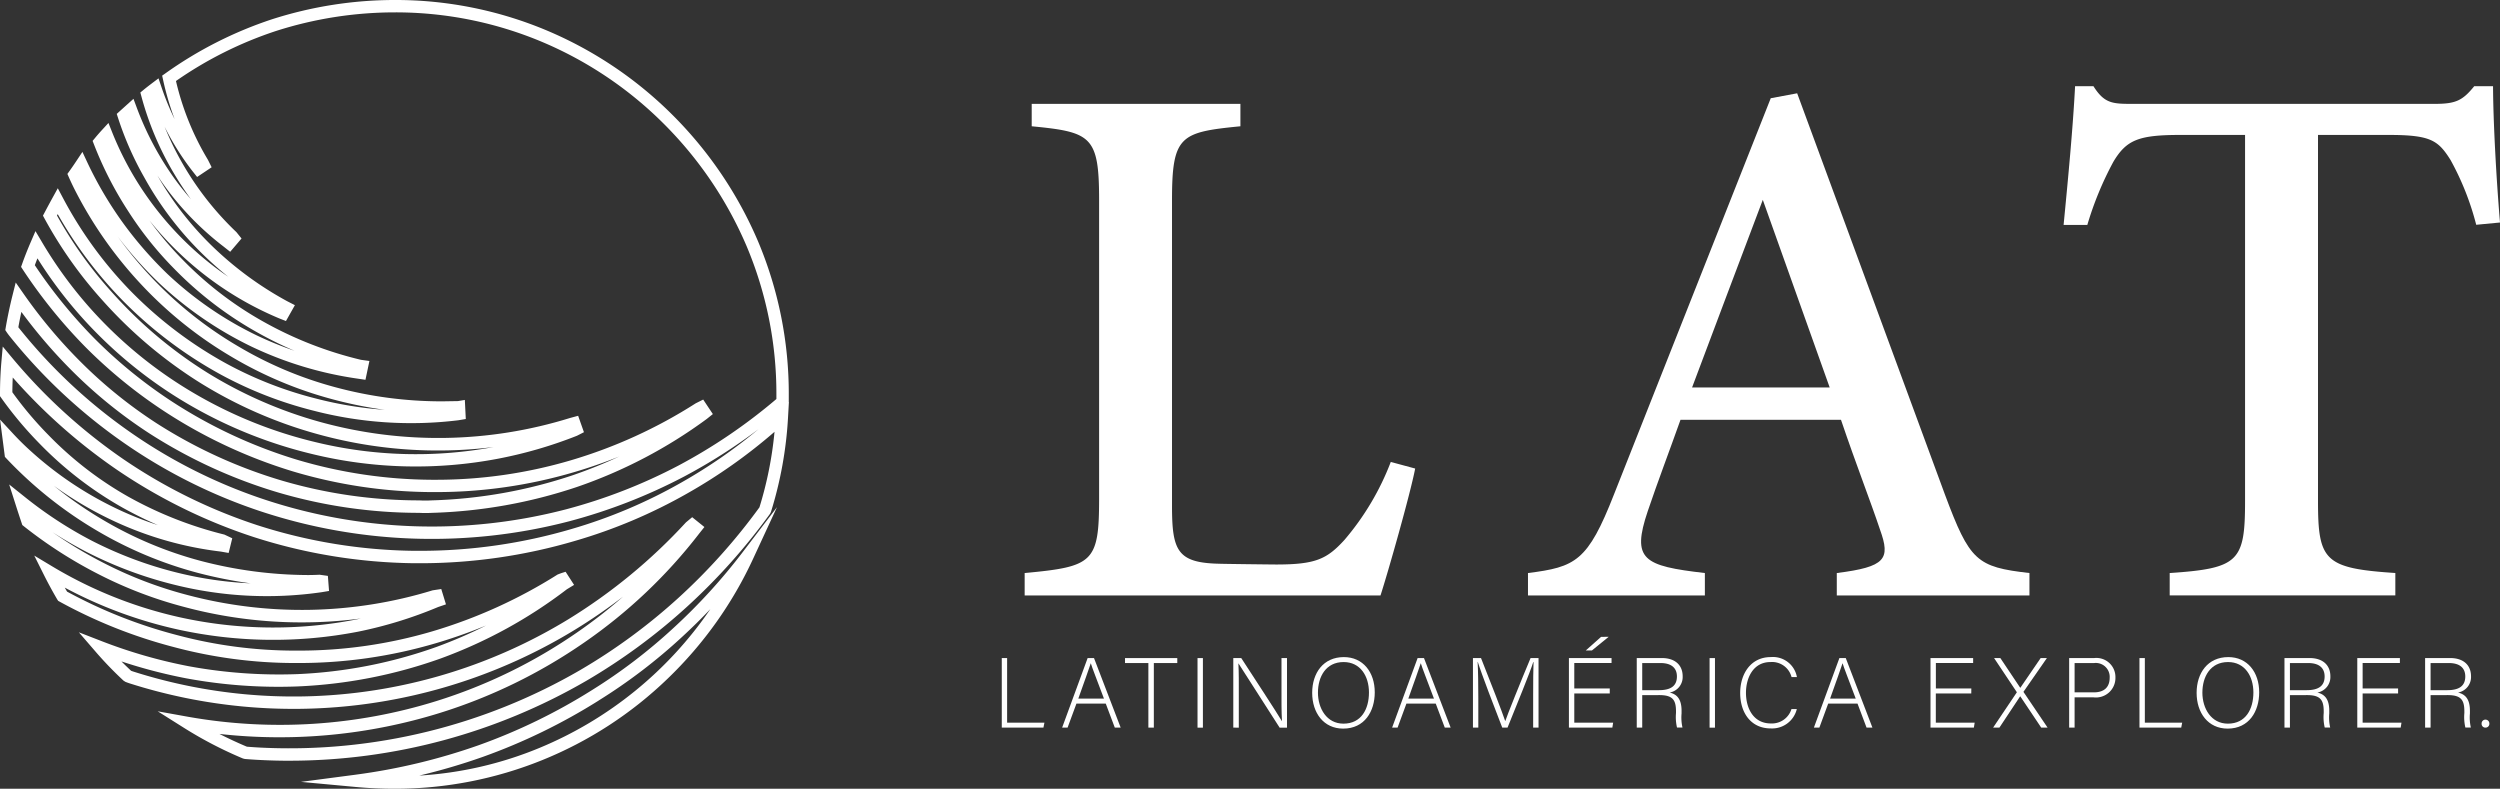
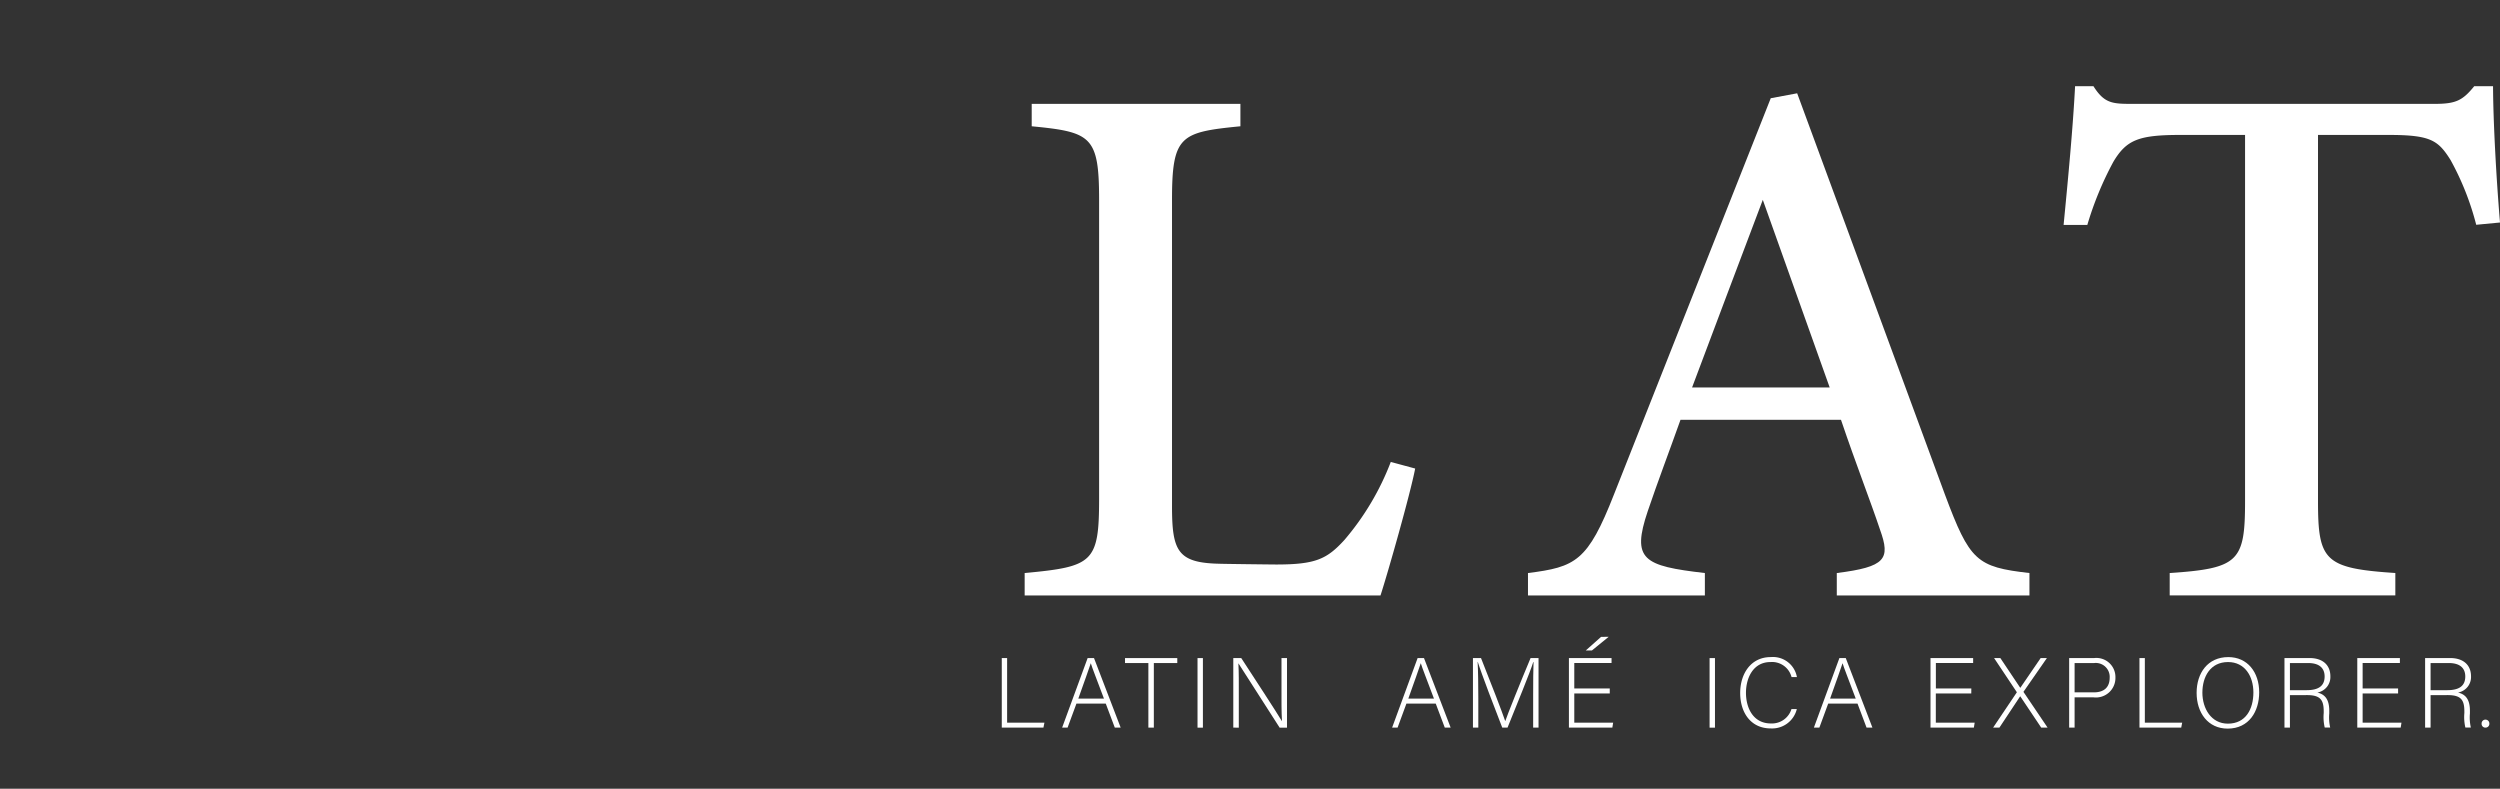
<svg xmlns="http://www.w3.org/2000/svg" id="Capa_1" data-name="Capa 1" viewBox="0 0 215.618 68.028">
  <rect x="0" y="0" width="215.618" height="68.028" fill="#333333" stroke="none" />
  <defs>
    <style>.cls-1{fill:#fff;}</style>
  </defs>
  <path class="cls-1" d="M86.4,56.758h.461v5.569H90.08l-.087.428H86.4Z" />
  <path class="cls-1" d="M92.84,60.682l-.764,2.073h-.47l2.2-6h.548l2.3,6h-.506l-.78-2.073Zm2.373-.429c-.669-1.782-1.012-2.639-1.131-3.041h-.008c-.147.454-.532,1.516-1.073,3.041Z" />
  <path class="cls-1" d="M99.044,57.186H97.029v-.428h4.508v.428H99.515v5.569h-.471Z" />
  <path class="cls-1" d="M103.747,56.758v6h-.464v-6Z" />
  <path class="cls-1" d="M106.368,62.755v-6h.685c.936,1.439,3.129,4.789,3.506,5.44h.008c-.05-.865-.042-1.747-.042-2.724V56.758H111v6h-.635c-.891-1.388-3.119-4.875-3.547-5.535h-.01c.043.789.035,1.663.035,2.751v2.784Z" />
-   <path class="cls-1" d="M118.569,59.714c0,1.636-.873,3.127-2.724,3.127-1.687,0-2.673-1.362-2.673-3.085,0-1.7.952-3.084,2.734-3.084C117.551,56.672,118.569,57.966,118.569,59.714Zm-4.9.017c0,1.379.762,2.682,2.2,2.682,1.55,0,2.2-1.268,2.2-2.691,0-1.4-.738-2.622-2.185-2.622C114.345,57.1,113.67,58.377,113.67,59.731Z" />
  <path class="cls-1" d="M121.3,60.682l-.762,2.073h-.472l2.2-6h.548l2.3,6h-.506l-.78-2.073Zm2.375-.429c-.669-1.782-1.012-2.639-1.131-3.041h-.01c-.145.454-.53,1.516-1.071,3.041Z" />
  <path class="cls-1" d="M132.23,60c0-1.173.008-2.3.034-2.9h-.026c-.24.806-1.455,3.762-2.218,5.655h-.455c-.573-1.465-1.833-4.755-2.107-5.663h-.018c.044.685.06,2.082.06,3.11v2.553h-.463v-6h.695c.823,2.056,1.859,4.746,2.083,5.423h.016c.137-.437,1.337-3.427,2.177-5.423h.686v6h-.464Z" />
  <path class="cls-1" d="M138.837,59.808h-3.059v2.519h3.351l-.068.428h-3.746v-6h3.677v.428h-3.214v2.193h3.059Zm-.095-4.884L137.3,56.1h-.531l1.321-1.174Z" />
-   <path class="cls-1" d="M141.637,59.954v2.8h-.472v-6h2.151c1.184,0,1.809.634,1.809,1.576a1.357,1.357,0,0,1-1.123,1.4c.617.146,1.028.549,1.028,1.568v.232a3.934,3.934,0,0,0,.079,1.216h-.472a3.949,3.949,0,0,1-.087-1.251V61.35c0-.985-.29-1.4-1.439-1.4Zm0-.429h1.448c1.054,0,1.544-.394,1.544-1.182,0-.737-.48-1.157-1.415-1.157h-1.577Z" />
  <path class="cls-1" d="M147.911,56.758v6h-.464v-6Z" />
  <path class="cls-1" d="M154.971,61.153a2.192,2.192,0,0,1-2.254,1.671c-1.721,0-2.631-1.371-2.631-3.059,0-1.619.892-3.093,2.639-3.093a2.1,2.1,0,0,1,2.254,1.722h-.463A1.735,1.735,0,0,0,152.7,57.1c-1.49,0-2.115,1.363-2.115,2.656s.617,2.64,2.15,2.64a1.761,1.761,0,0,0,1.774-1.243Z" />
  <path class="cls-1" d="M157.677,60.682l-.762,2.073h-.472l2.2-6h.548l2.3,6h-.506l-.78-2.073Zm2.375-.429c-.669-1.782-1.012-2.639-1.131-3.041h-.01c-.145.454-.53,1.516-1.071,3.041Z" />
  <path class="cls-1" d="M170.017,59.808h-3.058v2.519h3.351l-.069.428H166.5v-6h3.678v.428h-3.214v2.193h3.058Z" />
  <path class="cls-1" d="M176.049,62.755l-1.808-2.7h-.008l-1.79,2.7H171.9l2.049-3.05-1.964-2.947h.54l1.714,2.562h.008L176,56.758h.538l-2.022,2.913,2.083,3.084Z" />
  <path class="cls-1" d="M178.459,56.758H180.6a1.644,1.644,0,0,1,1.85,1.67,1.684,1.684,0,0,1-1.911,1.714h-1.611v2.613h-.469Zm.469,2.956h1.656c.967,0,1.37-.514,1.37-1.268a1.2,1.2,0,0,0-1.338-1.26h-1.688Z" />
  <path class="cls-1" d="M184.523,56.758h.464v5.569h3.221l-.084.428h-3.6Z" />
  <path class="cls-1" d="M194.849,59.714c0,1.636-.873,3.127-2.723,3.127-1.688,0-2.674-1.362-2.674-3.085,0-1.7.952-3.084,2.734-3.084C193.831,56.672,194.849,57.966,194.849,59.714Zm-4.9.017c0,1.379.762,2.682,2.2,2.682,1.55,0,2.2-1.268,2.2-2.691,0-1.4-.738-2.622-2.185-2.622C190.626,57.1,189.95,58.377,189.95,59.731Z" />
  <path class="cls-1" d="M197.5,59.954v2.8h-.471v-6h2.151c1.183,0,1.808.634,1.808,1.576a1.356,1.356,0,0,1-1.123,1.4c.617.146,1.028.549,1.028,1.568v.232a3.934,3.934,0,0,0,.079,1.216H200.5a3.955,3.955,0,0,1-.086-1.251V61.35c0-.985-.291-1.4-1.44-1.4Zm0-.429h1.448c1.054,0,1.544-.394,1.544-1.182,0-.737-.48-1.157-1.415-1.157H197.5Z" />
  <path class="cls-1" d="M206.829,59.808H203.77v2.519h3.351l-.068.428h-3.744v-6h3.675v.428H203.77v2.193h3.059Z" />
  <path class="cls-1" d="M209.631,59.954v2.8h-.472v-6h2.151c1.184,0,1.809.634,1.809,1.576a1.357,1.357,0,0,1-1.123,1.4c.617.146,1.028.549,1.028,1.568v.232a3.934,3.934,0,0,0,.079,1.216h-.472a3.949,3.949,0,0,1-.087-1.251V61.35c0-.985-.29-1.4-1.439-1.4Zm0-.429h1.448c1.054,0,1.544-.394,1.544-1.182,0-.737-.48-1.157-1.415-1.157h-1.577Z" />
  <path class="cls-1" d="M214.361,62.755a.322.322,0,0,1-.329-.344.328.328,0,0,1,.329-.345.336.336,0,0,1,.34.345A.329.329,0,0,1,214.361,62.755Z" />
-   <path class="cls-1" d="M34.031,68.028c-1.126,0-2.249-.052-3.343-.154l-4.732-.439,4.713-.62a52.508,52.508,0,0,0,10.613-2.542,49.873,49.873,0,0,0,9.773-4.752h0A46.677,46.677,0,0,0,58.1,54.147a50.005,50.005,0,0,0,5.948-6.517l2.966-3.893L64.96,48.178A34.252,34.252,0,0,1,57.6,58.515a33.851,33.851,0,0,1-23.566,9.513Zm17.591-7.6a51,51,0,0,1-9.983,4.852,53.167,53.167,0,0,1-5.482,1.612A32.078,32.078,0,0,0,46.539,64.5,33.234,33.234,0,0,0,61.267,52.534q-1.179,1.239-2.441,2.4A47.608,47.608,0,0,1,51.622,60.425ZM24.968,65.612q-1.219,0-2.442-.061c-.466-.021-.935-.053-1.406-.091l-.162-.04a34.68,34.68,0,0,1-5.032-2.608L13.6,61.347l2.7.487a45.377,45.377,0,0,0,21.343-1.371A44.635,44.635,0,0,0,49.766,54.55a43.468,43.468,0,0,0,3.969-3.09,47.925,47.925,0,0,1-4.175,2.869,46.548,46.548,0,0,1-38.375,4.612c-.14-.046-.263-.091-.375-.137l-.156-.1A31.679,31.679,0,0,1,8.2,56.154l-1.4-1.62,2,.776a43.356,43.356,0,0,0,7.459,2.146,42.922,42.922,0,0,0,9.364.686,40.808,40.808,0,0,0,12.041-2.353,40.606,40.606,0,0,0,4.259-1.842,43.7,43.7,0,0,1-4.32,1.525,41.7,41.7,0,0,1-11.842,1.712h-.333a40.565,40.565,0,0,1-10.435-1.376,42.851,42.851,0,0,1-9.845-3.914l-.129-.07L4.937,51.7q-.612-1.043-1.164-2.145l-.819-1.638,1.57.943a37,37,0,0,0,11.077,4.4,37.284,37.284,0,0,0,15.066.179c.151-.03.3-.062.452-.094a39.126,39.126,0,0,1-15.29-1.013A36.287,36.287,0,0,1,8.6,49.576a38.606,38.606,0,0,1-6.551-4.193l-.125-.1-.051-.151c-.183-.549-.365-1.1-.545-1.669L.791,41.783l1.376,1.1a35.008,35.008,0,0,0,5.742,3.747,34.059,34.059,0,0,0,7.4,2.766,32.371,32.371,0,0,0,6.3.915,38.023,38.023,0,0,1-4.569-.908,34.5,34.5,0,0,1-8.653-3.622A35.407,35.407,0,0,1,.54,39.529L.421,39.4.006,36.189l1.131,1.222c.508.547,1.045,1.075,1.6,1.569a30.581,30.581,0,0,0,7.718,5.075,29.6,29.6,0,0,0,3.162,1.235,34.231,34.231,0,0,1-3.071-1.522,31.68,31.68,0,0,1-7.127-5.5A32.464,32.464,0,0,1,.1,34.309l-.1-.14V34c0-.945.042-1.9.123-2.824l.114-1.286.827.991a47.519,47.519,0,0,0,9.618,8.75A45.79,45.79,0,0,0,22.206,45.3a45.831,45.831,0,0,0,13.52,2.207h.51a46.273,46.273,0,0,0,13.047-1.879l0,0a43.822,43.822,0,0,0,9.461-4,45.24,45.24,0,0,0,6.666-4.606,48.164,48.164,0,0,1-6.424,4.088,47.329,47.329,0,0,1-9.9,3.851A46.982,46.982,0,0,1,22.6,44.14a46,46,0,0,1-11.978-5.987A46.875,46.875,0,0,1,.873,29.046c-.106-.128-.208-.263-.3-.4l-.117-.178.035-.208c.157-.918.353-1.846.58-2.759l.284-1.135.671.961A43.44,43.44,0,0,0,7.25,31.5a39.939,39.939,0,0,0,6.259,5.007,42.347,42.347,0,0,0,10.827,4.95,42.146,42.146,0,0,0,11.839,1.7,8.344,8.344,0,0,0,1.025,0,42,42,0,0,0,12.215-2.175,41.155,41.155,0,0,0,3.995-1.613q-1.924.774-3.915,1.358a42.012,42.012,0,0,1-11.9,1.714h-.364a42.551,42.551,0,0,1-12.022-1.8,43.213,43.213,0,0,1-11.043-5.171A42.285,42.285,0,0,1,7.438,30a44.106,44.106,0,0,1-5.476-6.758l-.145-.223.089-.25q.339-.951.737-1.873l.415-.962.534.9a36.561,36.561,0,0,0,4.315,5.892,37.181,37.181,0,0,0,8.755,7.146,38.2,38.2,0,0,0,10.545,4.26,36.678,36.678,0,0,0,15.353.426,38.831,38.831,0,0,1-15.169-1.115,38.6,38.6,0,0,1-10.1-4.409A38.972,38.972,0,0,1,8.835,25.9,36.527,36.527,0,0,1,3.841,18.85l-.136-.25.133-.253q.336-.639.671-1.248l.476-.863.462.871a34.858,34.858,0,0,0,5.98,8.154,35.355,35.355,0,0,0,8.15,6.126,33.165,33.165,0,0,0,7.728,3,32.831,32.831,0,0,0,5.879.96,35.845,35.845,0,0,1-4.55-.923,34.346,34.346,0,0,1-8.711-3.681,34.9,34.9,0,0,1-7.785-6.256A35.314,35.314,0,0,1,6.4,16.268c-.165-.33-.32-.662-.466-.99L5.813,15l.178-.247q.3-.418.593-.862l.525-.789.4.858a32.6,32.6,0,0,0,3.032,5.173,33.058,33.058,0,0,0,3.922,4.516,30.733,30.733,0,0,0,7.687,5.281A30.759,30.759,0,0,0,25.4,30.254a32.844,32.844,0,0,1-3.166-1.56,31.514,31.514,0,0,1-7.25-5.557,30.265,30.265,0,0,1-3.963-4.979A31.185,31.185,0,0,1,8.1,12.444l-.114-.292.2-.24c.189-.228.387-.458.593-.682l.574-.624.314.785A27.347,27.347,0,0,0,11.8,15.627a27.6,27.6,0,0,0,5.509,6.43,27.273,27.273,0,0,0,2.376,1.815q-1.162-.933-2.217-1.966a28.548,28.548,0,0,1-5.049-6.649,27.427,27.427,0,0,1-2.245-5.106l-.105-.328,1.443-1.3.274.737A26.169,26.169,0,0,0,15.1,15.475q.647.886,1.366,1.706Q15.694,16.125,15.028,15a26.384,26.384,0,0,1-2.834-6.69l-.09-.33.264-.219c.226-.186.465-.37.712-.558l.591-.445.237.7a23.276,23.276,0,0,0,1.153,2.819,24.5,24.5,0,0,1-1-3.41l-.076-.343.285-.2a34.4,34.4,0,0,1,9.2-4.665A34.732,34.732,0,0,1,34.027,0,33.648,33.648,0,0,1,47.258,2.67a34.037,34.037,0,0,1,10.8,7.3,34.49,34.49,0,0,1,7.3,10.795,33.822,33.822,0,0,1,2.672,13.258v.66l.011-.012-.075,1.317a33.623,33.623,0,0,1-1.473,8.165l-.075.152a52.5,52.5,0,0,1-7.2,8.055,51.323,51.323,0,0,1-8.636,6.35,51.093,51.093,0,0,1-25.613,6.9ZM21.293,64.4c.428.034.857.064,1.283.083a49.983,49.983,0,0,0,27.468-6.694A50.241,50.241,0,0,0,58.5,51.576,51.516,51.516,0,0,0,65.5,43.755a32.25,32.25,0,0,0,1.3-6.512,46.09,46.09,0,0,1-7.531,5.317,44.865,44.865,0,0,1-9.688,4.093,47.249,47.249,0,0,1-13.347,1.924h-.515a46.923,46.923,0,0,1-13.842-2.26,46.876,46.876,0,0,1-11.8-5.806A48.519,48.519,0,0,1,1.1,32.559c-.021.422-.031.846-.034,1.271a31.149,31.149,0,0,0,3.111,3.69,30.567,30.567,0,0,0,6.888,5.319,33.477,33.477,0,0,0,8.292,3.269l.674.317-.311,1.266-.674-.119a30.255,30.255,0,0,1-9.04-2.547A31.434,31.434,0,0,1,4.652,41.9a34.4,34.4,0,0,0,4.277,2.967,33.407,33.407,0,0,0,8.386,3.51,36.979,36.979,0,0,0,9.229,1.219c.349,0,.69-.01,1.024-.027l.711.1.1,1.3-.661.11a32.936,32.936,0,0,1-12.662-.642A34.988,34.988,0,0,1,7.42,47.58c-.982-.511-1.945-1.068-2.88-1.672a37.079,37.079,0,0,0,4.54,2.717A35.217,35.217,0,0,0,16.1,51.3a38.514,38.514,0,0,0,21.215-.386l.743-.113.405,1.323-.669.227a36.522,36.522,0,0,1-6.924,2.132,38.364,38.364,0,0,1-15.5-.184,38.038,38.038,0,0,1-9.785-3.619c.066.117.132.233.2.346a41.753,41.753,0,0,0,9.475,3.747,39.449,39.449,0,0,0,10.163,1.341h.333A40.631,40.631,0,0,0,37.293,54.45a43.263,43.263,0,0,0,10.8-4.9l.3-.114.389-.123.731,1.133-.619.376a41.058,41.058,0,0,1-10.878,5.966,41.883,41.883,0,0,1-12.363,2.415,43.634,43.634,0,0,1-9.6-.7,44.782,44.782,0,0,1-5.578-1.456c.272.274.551.543.831.806.066.025.135.049.209.073a45.485,45.485,0,0,0,37.49-4.507,47.588,47.588,0,0,0,10.154-8.363l.54-.45,1.054.848-.452.567a44.219,44.219,0,0,1-9.93,9.406,45.735,45.735,0,0,1-12.407,6.054A46.624,46.624,0,0,1,18.928,63.3Q20.085,63.893,21.293,64.4ZM1.583,28.224c.037.05.077.1.118.149a45.722,45.722,0,0,0,9.529,8.9,44.936,44.936,0,0,0,11.7,5.849,45.865,45.865,0,0,0,25.884.807,46.2,46.2,0,0,0,9.674-3.762,47.274,47.274,0,0,0,8.474-5.753V34.03a32.734,32.734,0,0,0-2.586-12.84A33.421,33.421,0,0,0,57.3,10.727,32.957,32.957,0,0,0,46.839,3.651,32.579,32.579,0,0,0,34.028,1.067,33.659,33.659,0,0,0,23.805,2.672a33.281,33.281,0,0,0-8.628,4.314,23.515,23.515,0,0,0,2.758,6.8l.319.64L17,15.265l-.424-.538A22.5,22.5,0,0,1,14.2,10.935a25.524,25.524,0,0,0,1.749,3.521,26.045,26.045,0,0,0,4.441,5.565l.442.548-.979,1.148-.554-.439A25.216,25.216,0,0,1,14.24,16.1c-.228-.314-.447-.633-.66-.956a27.44,27.44,0,0,0,4.636,6,29.583,29.583,0,0,0,6.555,4.836l.663.34-.771,1.368-.583-.229A28.262,28.262,0,0,1,12.888,19.01a28.966,28.966,0,0,0,2.856,3.38,30.458,30.458,0,0,0,7.01,5.373,32.626,32.626,0,0,0,8.379,3.27l.728.1-.341,1.623-.68-.1a31.68,31.68,0,0,1-9.15-2.763,31.847,31.847,0,0,1-7.96-5.471,33.881,33.881,0,0,1-3.575-4.02,34.251,34.251,0,0,0,2.761,3.359,33.808,33.808,0,0,0,7.552,6.065,33.2,33.2,0,0,0,8.444,3.569,35.238,35.238,0,0,0,9.225,1.22l1.363-.022.591-.1.082,1.645-.645.109a33.487,33.487,0,0,1-12.486-.827,34.211,34.211,0,0,1-7.973-3.1,36.4,36.4,0,0,1-8.4-6.315,36.021,36.021,0,0,1-5.692-7.537l-.062.118a35.5,35.5,0,0,0,4.714,6.594,37.855,37.855,0,0,0,8.223,6.944,37.467,37.467,0,0,0,9.825,4.287,38.3,38.3,0,0,0,21.48-.359l.706-.192.5,1.416-.6.306a37.793,37.793,0,0,1-6.818,1.982,37.753,37.753,0,0,1-16-.4A39.384,39.384,0,0,1,16.12,34.791a38.332,38.332,0,0,1-9-7.352,37.384,37.384,0,0,1-3.891-5.158c-.077.2-.153.394-.225.593a43.086,43.086,0,0,0,5.194,6.371,41.409,41.409,0,0,0,6.557,5.336,42.16,42.16,0,0,0,10.768,5.041,41.461,41.461,0,0,0,11.716,1.757H37.6a41.029,41.029,0,0,0,11.6-1.669,42.176,42.176,0,0,0,10.8-4.923l.649-.326.833,1.252-.532.425A41.706,41.706,0,0,1,49.758,42a43.087,43.087,0,0,1-12.512,2.232,9.891,9.891,0,0,1-1.1,0h-.009a43.1,43.1,0,0,1-12.1-1.743,43.412,43.412,0,0,1-11.1-5.075A40.95,40.95,0,0,1,6.5,32.266,44.172,44.172,0,0,1,1.844,26.9Q1.7,27.563,1.583,28.224Z" />
  <path class="cls-1" d="M122.055,40.41c-.414,2.163-2.348,8.97-2.99,10.945H88.374V49.423c5.9-.552,6.421-.9,6.421-6.434V17.283c0-5.533-.653-5.894-5.813-6.392V8.959h18v1.932c-5.2.51-5.9.806-5.9,6.392V43.606c0,3.908.452,4.951,4.145,5.016.078.012,4.468.065,4.836.065,3.4,0,4.375-.462,5.888-2.116a22.943,22.943,0,0,0,4-6.73Z" />
  <path class="cls-1" d="M158.418,51.355V49.423c4.217-.534,4.644-1.2,3.731-3.735-.813-2.438-2.07-5.641-3.369-9.48H144.938c-.986,2.771-1.951,5.3-2.818,7.86-1.425,4.216-.393,4.738,4.92,5.355v1.932H131.784V49.423c4.111-.522,5.154-1,7.425-6.8L152.722,8.472,155,8.046c4.119,11.188,8.609,23.386,12.742,34.6,2.145,5.745,2.732,6.255,7.292,6.777v1.932Zm-6.381-34.119c-2.053,5.445-4.2,11.1-6.1,16.181h11.868Z" />
  <path class="cls-1" d="M213.567,19.387a23.683,23.683,0,0,0-2.216-5.59c-1.067-1.691-1.7-2.159-5.33-2.159h-6.1V43.2c0,5.158.544,5.817,6.67,6.22v1.932H187.13V49.423c5.971-.4,6.5-1.009,6.5-6.22V11.638h-5.584c-3.6,0-4.642.427-5.773,2.313a28.331,28.331,0,0,0-2.247,5.448H177.98c.4-4.12.807-8.405.99-11.964h1.584c.977,1.554,1.707,1.524,3.557,1.524h25.875c1.815,0,2.406-.285,3.409-1.524h1.623c.013,3.007.274,7.891.6,11.756Z" />
</svg>